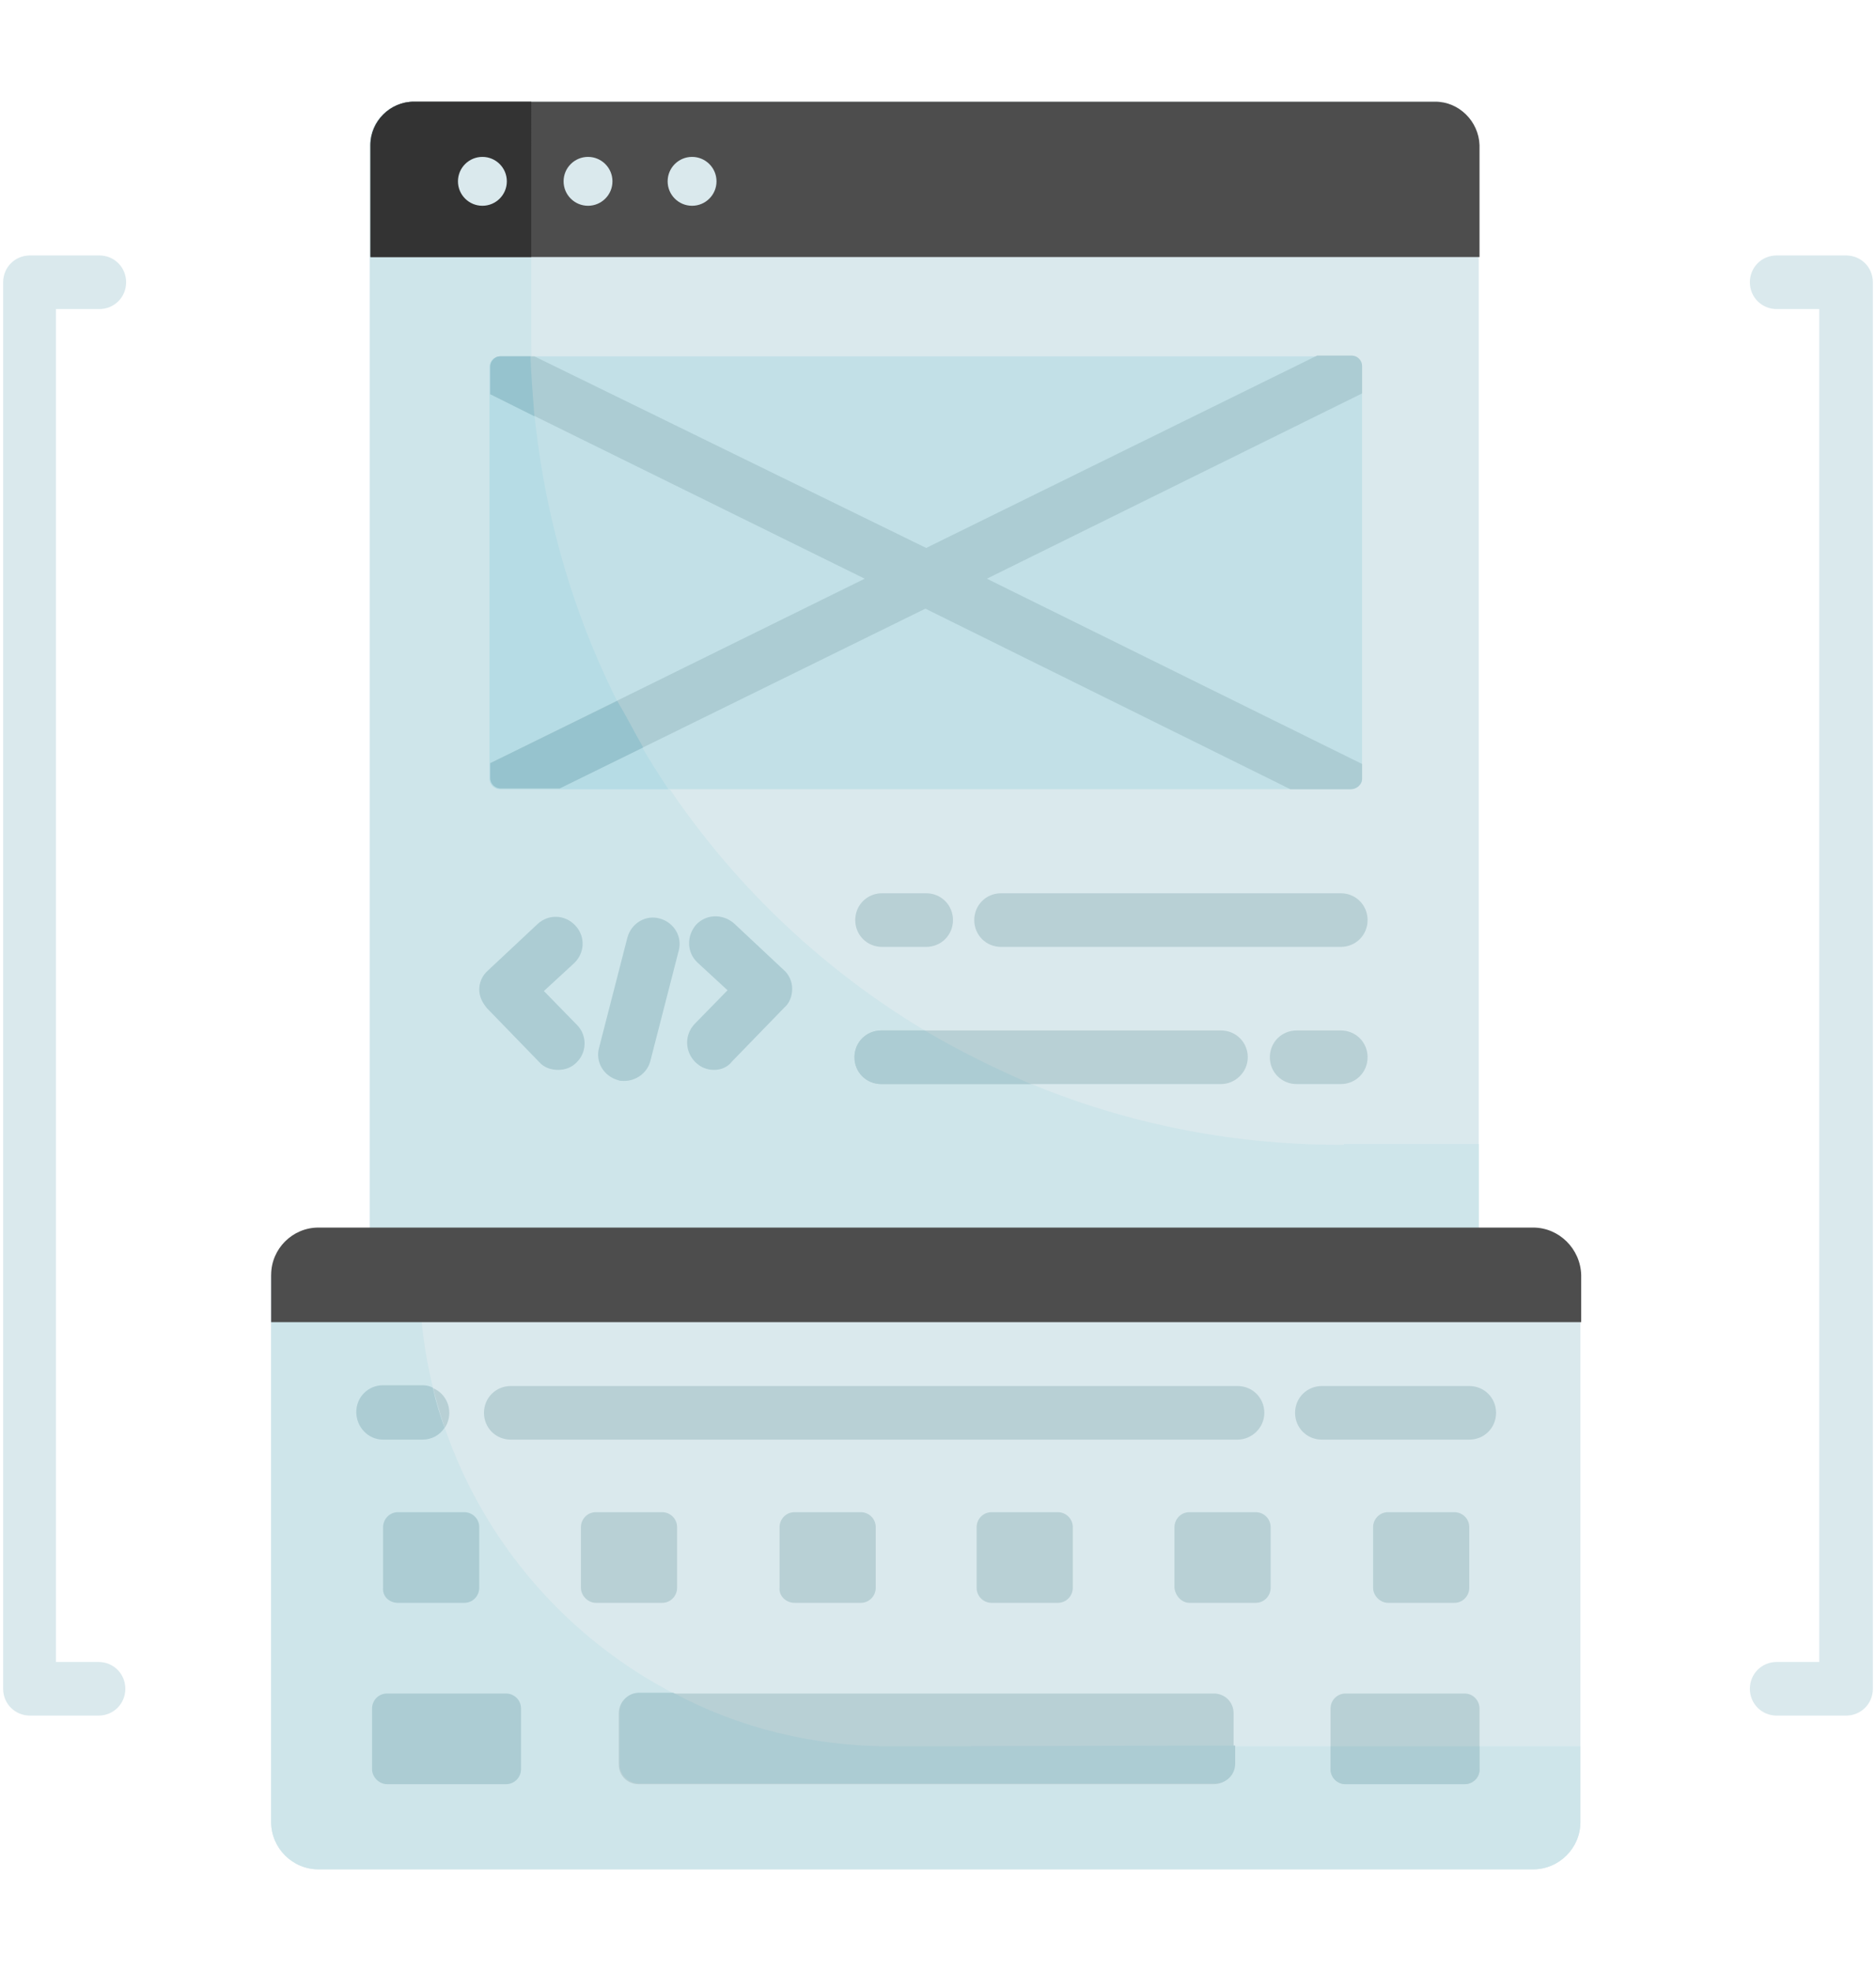
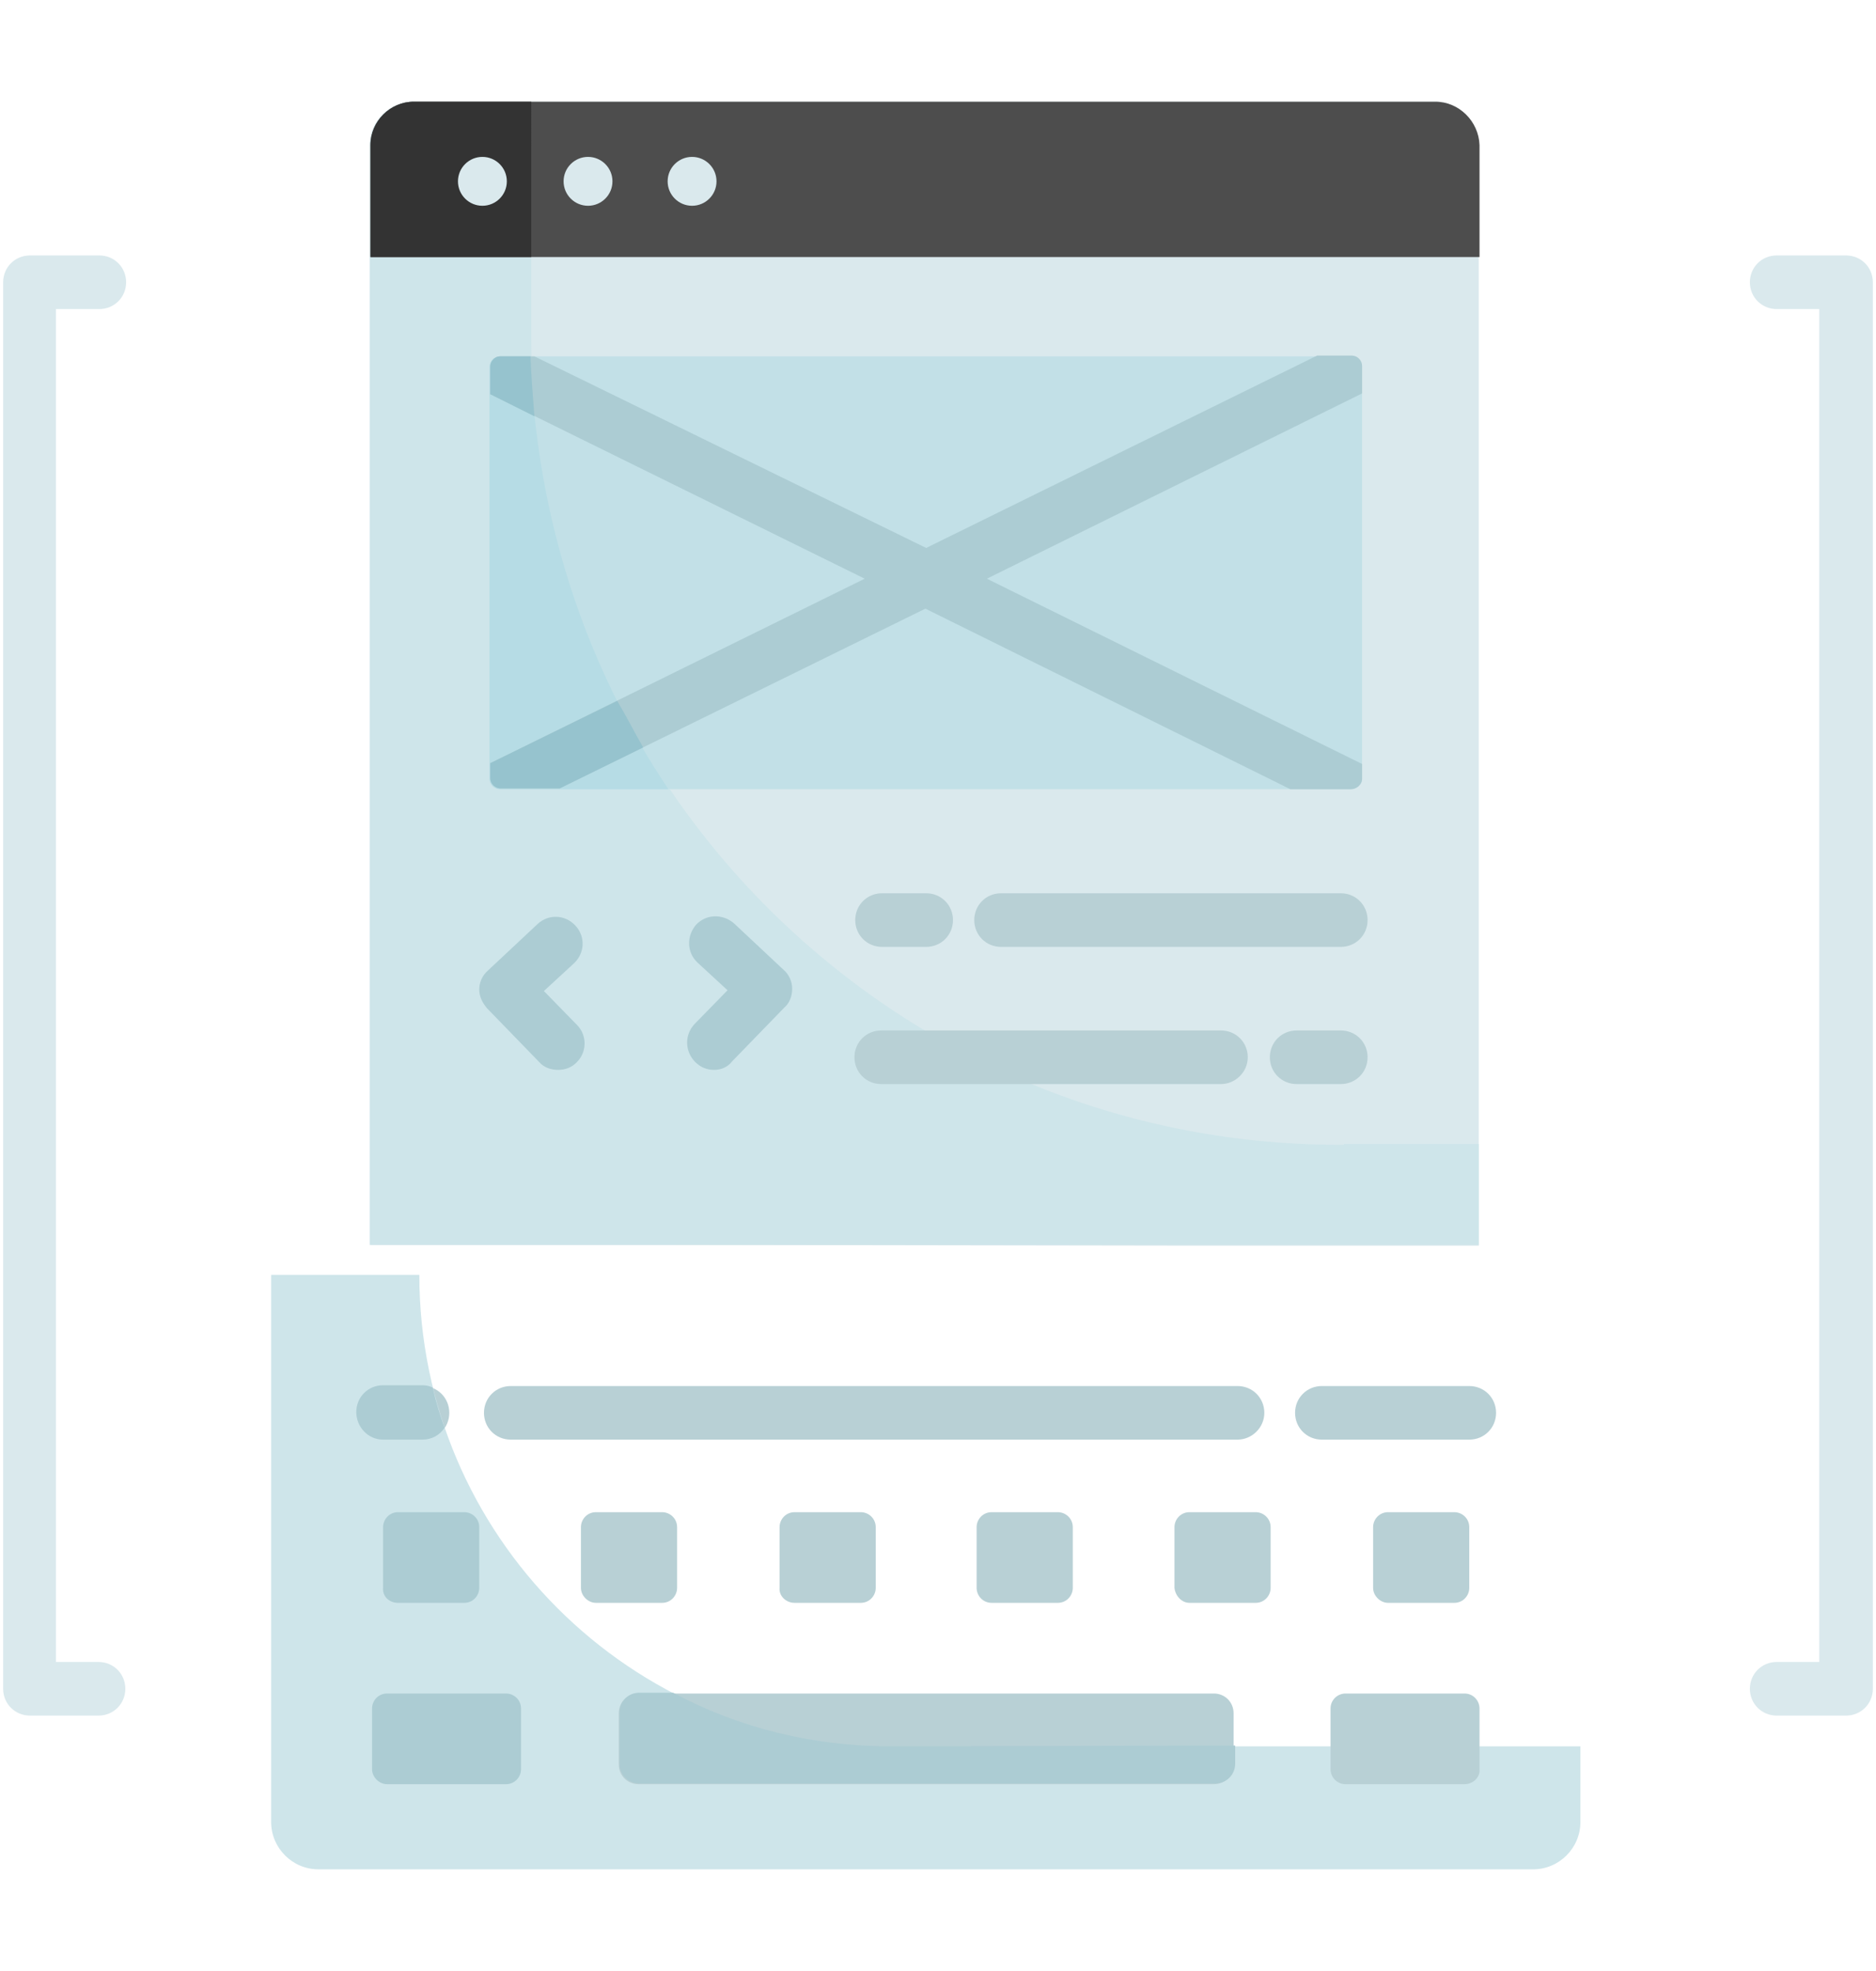
<svg xmlns="http://www.w3.org/2000/svg" xmlns:ns1="http://www.inkscape.org/namespaces/inkscape" xmlns:ns2="http://sodipodi.sourceforge.net/DTD/sodipodi-0.dtd" version="1.1" id="Capa_1" ns1:version="1.0.1 (3bc2e813f5, 2020-09-07)" ns2:docname="05_Programacion.svg" x="0px" y="0px" viewBox="0 0 238 250" style="enable-background:new 0 0 238 250;" xml:space="preserve">
  <style type="text/css">
	.st0{fill:#DAE9ED;}
	.st1{fill:#CEE5EA;}
	.st2{fill:#B8D0D5;}
	.st3{fill:#ACCCD3;}
	.st4{fill:#4D4D4D;}
	.st5{fill:#333333;}
	.st6{fill:#C2E0E7;}
	.st7{fill:#B6DCE5;}
	.st8{fill:#96C3CE;}
</style>
  <ns2:namedview bordercolor="#666666" borderopacity="1" gridtolerance="10" guidetolerance="10" id="namedview91" ns1:current-layer="Capa_1" ns1:cx="150" ns1:cy="113.20059" ns1:pageopacity="0" ns1:pageshadow="2" ns1:window-height="1017" ns1:window-maximized="1" ns1:window-width="1920" ns1:window-x="-8" ns1:window-y="-8" ns1:zoom="3.39" objecttolerance="10" pagecolor="#ffffff" showgrid="false">
	</ns2:namedview>
  <g>
    <path id="path4_1_" class="st0" d="M150,158h37.6V18.4c0-3-2.5-5.5-5.5-5.5H52.5c-3,0-5.5,2.5-5.5,5.5v139.5h37.5L150,158L150,158z   " />
    <path id="path6_1_" class="st1" d="M170.5,145.2h-0.6c-56.6,0-102.5-45.9-102.5-102.5V12.9h-15c-3,0-5.5,2.5-5.5,5.5v139.5h37.5   H150h37.6v-12.8h-17.1V145.2z" />
-     <path id="path8_1_" class="st0" d="M34.4,161.7L34.4,161.7v69.4c0,3.3,2.7,6,6,6h154.1c3.3,0,6-2.7,6-6v-69.3c0,0,0,0,0-0.1   L34.4,161.7z" />
    <path id="path10_1_" class="st2" d="M53.6,182.6h-5c-1.9,0-3.4-1.5-3.4-3.4s1.5-3.4,3.4-3.4h5c1.9,0,3.4,1.5,3.4,3.4   S55.5,182.6,53.6,182.6z" />
    <path id="path12_1_" class="st1" d="M113,221.5c-33,0-59.8-26.8-59.8-59.8H34.4l0,0v69.4c0,3.3,2.7,6,6,6h154.1c3.3,0,6-2.7,6-6   v-9.6H113z" />
    <path id="path14_1_" class="st3" d="M48.6,182.6h5c1.2,0,2.2-0.6,2.8-1.5c-0.6-1.7-1.1-3.3-1.5-5.1c-0.4-0.2-0.8-0.3-1.3-0.3h-5   c-1.9,0-3.4,1.5-3.4,3.4S46.7,182.6,48.6,182.6L48.6,182.6z" />
-     <path id="path16_1_" class="st4" d="M194.5,155.7H150H84.4h-44c-3.3,0-6,2.7-6,6v6h166.2v-6C200.5,158.4,197.8,155.7,194.5,155.7z" />
    <path id="path18" class="st4" d="M182.1,12.9H52.5c-3,0-5.5,2.5-5.5,5.5v14.2h140.7V18.4C187.6,15.4,185.1,12.9,182.1,12.9z" />
    <path id="path20" class="st5" d="M67.3,12.9H52.5c-3,0-5.5,2.5-5.5,5.5v14.2h20.4V12.9z" />
    <path id="path22" class="st6" d="M171.4,100.1H63.6c-0.7,0-1.3-0.6-1.3-1.3V46.5c0-0.7,0.6-1.3,1.3-1.3h107.9   c0.7,0,1.3,0.6,1.3,1.3v52.3C172.8,99.5,172.1,100.1,171.4,100.1z" />
    <path id="path24_1_" class="st7" d="M67.3,45.2h-3.9c-0.7,0-1.3,0.6-1.3,1.3v52.3c0,0.7,0.6,1.3,1.3,1.3h21.4   C74.2,84.3,68,65.5,67.3,45.2z" />
    <path id="path26_1_" class="st3" d="M172.8,98.8v-1.9l-47.6-23.5l47.6-23.5v-3.5c0-0.7-0.6-1.3-1.3-1.3h-4.4l-49.6,24.4L67.8,45.2   h-4.3c-0.7,0-1.3,0.6-1.3,1.3V50l47.5,23.4L62.2,96.8v1.9c0,0.7,0.6,1.3,1.3,1.3H71l46.4-22.8l46.3,22.9h7.7   C172.1,100.1,172.8,99.5,172.8,98.8z" />
    <g id="g32">
      <path id="path28_1_" class="st8" d="M78.3,88.9l-16.1,7.9v1.9c0,0.7,0.6,1.3,1.3,1.3H71l10.6-5.2C80.5,92.9,79.5,90.9,78.3,88.9z" />
      <path id="path30" class="st8" d="M62.2,46.5V50l5.6,2.8c-0.2-2.5-0.4-5-0.5-7.6h-3.9C62.8,45.2,62.2,45.8,62.2,46.5z" />
    </g>
    <path id="path34_1_" class="st3" d="M70.8,135.7c-0.9,0-1.8-0.3-2.4-1l-6.6-6.8c-0.6-0.7-1-1.5-1-2.4s0.4-1.8,1.1-2.4l6.3-5.9   c1.4-1.3,3.5-1.2,4.8,0.2c1.3,1.4,1.2,3.5-0.2,4.8l-3.8,3.5l4.2,4.3c1.3,1.3,1.3,3.5-0.1,4.8C72.5,135.4,71.7,135.7,70.8,135.7z" />
    <path id="path36_1_" class="st3" d="M90.6,135.7c-0.9,0-1.7-0.3-2.4-1c-1.3-1.3-1.4-3.4-0.1-4.8l4.2-4.3l-3.8-3.5   c-1.4-1.3-1.4-3.4-0.2-4.8c1.3-1.4,3.4-1.4,4.8-0.2l6.3,5.9c0.7,0.6,1.1,1.5,1.1,2.4s-0.3,1.8-1,2.4l-6.6,6.8   C92.3,135.4,91.4,135.7,90.6,135.7z" />
-     <path id="path38_1_" class="st3" d="M79.2,137.1c-0.3,0-0.6,0-0.8-0.1c-1.8-0.5-2.9-2.3-2.4-4.1l3.6-14c0.5-1.8,2.3-2.9,4.1-2.4   c1.8,0.5,2.9,2.3,2.4,4.1l-3.6,14C82.1,136.1,80.7,137.1,79.2,137.1z" />
    <path id="path40_1_" class="st2" d="M117.5,120.1h-5.6c-1.9,0-3.4-1.5-3.4-3.4s1.5-3.4,3.4-3.4h5.6c1.9,0,3.4,1.5,3.4,3.4   S119.4,120.1,117.5,120.1z" />
    <path id="path42" class="st2" d="M170.1,120.1h-43.1c-1.9,0-3.4-1.5-3.4-3.4s1.5-3.4,3.4-3.4h43.1c1.9,0,3.4,1.5,3.4,3.4   S172,120.1,170.1,120.1z" />
    <path id="path44_1_" class="st2" d="M170.1,137.5h-5.6c-1.9,0-3.4-1.5-3.4-3.4c0-1.9,1.5-3.4,3.4-3.4h5.6c1.9,0,3.4,1.5,3.4,3.4   C173.5,136,172,137.5,170.1,137.5z" />
    <path id="path46_1_" class="st2" d="M154.9,137.5h-43.1c-1.9,0-3.4-1.5-3.4-3.4c0-1.9,1.5-3.4,3.4-3.4h43.1c1.9,0,3.4,1.5,3.4,3.4   C158.3,136,156.7,137.5,154.9,137.5z" />
-     <path id="path48_1_" class="st3" d="M117.3,130.7h-5.5c-1.9,0-3.4,1.5-3.4,3.4c0,1.9,1.5,3.4,3.4,3.4h19   C126.2,135.5,121.7,133.3,117.3,130.7z" />
    <circle id="ellipse50" class="st0" cx="61.2" cy="23" r="3.1" />
    <circle id="ellipse52" class="st0" cx="74.6" cy="23" r="3.1" />
    <circle id="ellipse54" class="st0" cx="87.8" cy="23" r="3.1" />
    <path id="path56_1_" class="st2" d="M154,226.3H81c-1.4,0-2.5-1.1-2.5-2.5v-6.5c0-1.4,1.1-2.5,2.5-2.5H154c1.4,0,2.5,1.1,2.5,2.5   v6.5C156.5,225.2,155.4,226.3,154,226.3z" />
    <path id="path58_1_" class="st3" d="M113,221.5c-10,0-19.4-2.4-27.6-6.8h-4.3c-1.4,0-2.5,1.1-2.5,2.5v6.5c0,1.4,1.1,2.5,2.5,2.5   h73.1c1.4,0,2.5-1.1,2.5-2.5v-2.3L113,221.5z" />
    <path id="path60" class="st3" d="M49.1,226.3h15.1c1.1,0,1.9-0.9,1.9-1.9v-7.7c0-1.1-0.9-1.9-1.9-1.9H49.1c-1.1,0-1.9,0.9-1.9,1.9   v7.7C47.2,225.4,48.1,226.3,49.1,226.3z" />
    <path id="path62" class="st3" d="M50.5,203.3h8.4c1.1,0,1.9-0.9,1.9-1.9v-7.7c0-1.1-0.9-1.9-1.9-1.9h-8.4c-1.1,0-1.9,0.9-1.9,1.9   v7.7C48.5,202.4,49.3,203.3,50.5,203.3z" />
    <g id="g76">
      <path id="path64" class="st2" d="M75.6,203.3H84c1.1,0,1.9-0.9,1.9-1.9v-7.7c0-1.1-0.9-1.9-1.9-1.9h-8.4c-1.1,0-1.9,0.9-1.9,1.9    v7.7C73.7,202.4,74.6,203.3,75.6,203.3z" />
      <path id="path66" class="st2" d="M100.8,203.3h8.4c1.1,0,1.9-0.9,1.9-1.9v-7.7c0-1.1-0.9-1.9-1.9-1.9h-8.4c-1.1,0-1.9,0.9-1.9,1.9    v7.7C98.8,202.4,99.7,203.3,100.8,203.3z" />
      <path id="path68" class="st2" d="M125.8,203.3h8.4c1.1,0,1.9-0.9,1.9-1.9v-7.7c0-1.1-0.9-1.9-1.9-1.9h-8.4c-1.1,0-1.9,0.9-1.9,1.9    v7.7C123.9,202.4,124.7,203.3,125.8,203.3z" />
      <path id="path70" class="st2" d="M150.9,203.3h8.4c1.1,0,1.9-0.9,1.9-1.9v-7.7c0-1.1-0.9-1.9-1.9-1.9h-8.4c-1.1,0-1.9,0.9-1.9,1.9    v7.7C149.1,202.4,149.9,203.3,150.9,203.3z" />
      <path id="path72" class="st2" d="M176.1,203.3h8.4c1.1,0,1.9-0.9,1.9-1.9v-7.7c0-1.1-0.9-1.9-1.9-1.9h-8.4c-1.1,0-1.9,0.9-1.9,1.9    v7.7C174.2,202.4,175.1,203.3,176.1,203.3z" />
      <path id="path74" class="st2" d="M185.8,226.3h-15.1c-1.1,0-1.9-0.9-1.9-1.9v-7.7c0-1.1,0.9-1.9,1.9-1.9h15.1    c1.1,0,1.9,0.9,1.9,1.9v7.7C187.8,225.4,186.9,226.3,185.8,226.3z" />
    </g>
-     <path id="path78" class="st3" d="M168.8,221.5v2.9c0,1.1,0.9,1.9,1.9,1.9h15.1c1.1,0,1.9-0.9,1.9-1.9v-2.9H168.8z" />
    <path id="path80" class="st2" d="M157,182.6H64.8c-1.9,0-3.4-1.5-3.4-3.4s1.5-3.4,3.4-3.4H157c1.9,0,3.4,1.5,3.4,3.4   S158.8,182.6,157,182.6z" />
    <path id="path82" class="st2" d="M186.4,182.6h-18.7c-1.9,0-3.4-1.5-3.4-3.4s1.5-3.4,3.4-3.4h18.7c1.9,0,3.4,1.5,3.4,3.4   S188.3,182.6,186.4,182.6z" />
    <path id="path84" class="st0" d="M234.2,217.6h-8.8c-1.9,0-3.4-1.5-3.4-3.4s1.5-3.4,3.4-3.4h5.4V39.2h-5.4c-1.9,0-3.4-1.5-3.4-3.4   c0-1.9,1.5-3.4,3.4-3.4h8.8c1.9,0,3.4,1.5,3.4,3.4v178.4C237.6,216.1,236.1,217.6,234.2,217.6L234.2,217.6z" />
    <path id="path86" class="st0" d="M12.5,217.6H3.8c-1.9,0-3.4-1.5-3.4-3.4V35.8c0-1.9,1.5-3.4,3.4-3.4h8.8c1.9,0,3.4,1.5,3.4,3.4   c0,1.9-1.5,3.4-3.4,3.4H7.1v171.6h5.4c1.9,0,3.4,1.5,3.4,3.4S14.4,217.6,12.5,217.6z" />
  </g>
</svg>